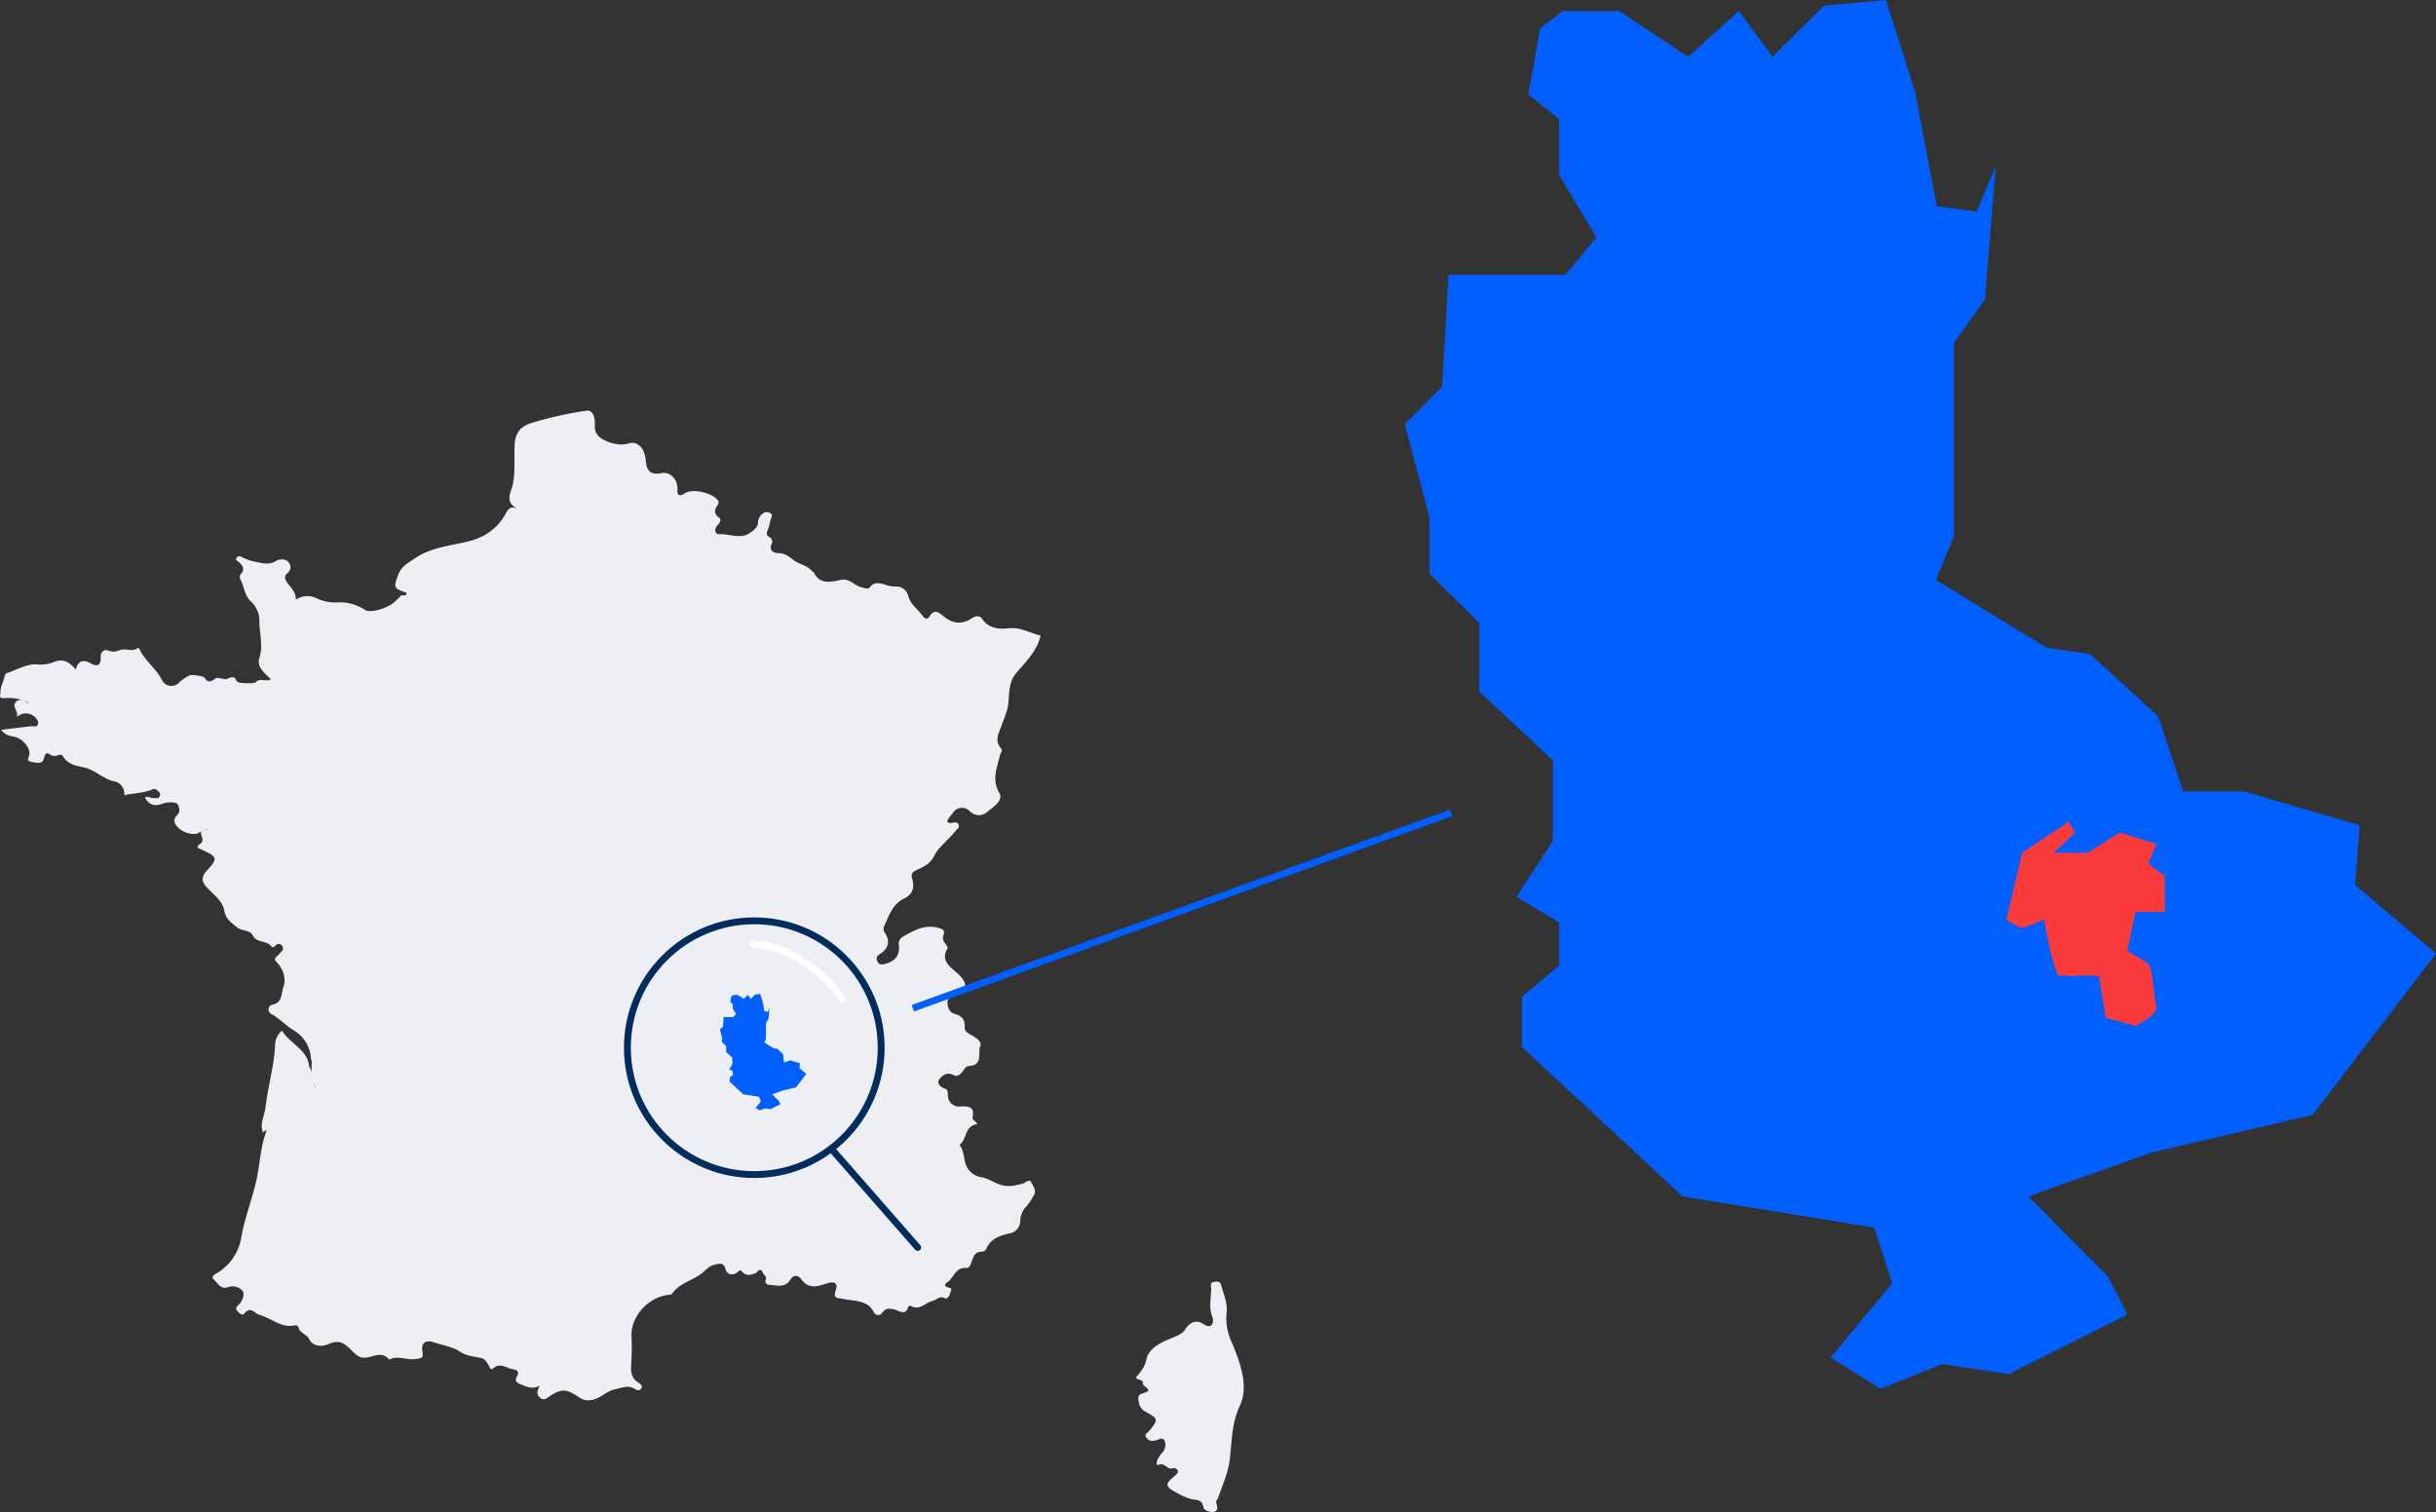
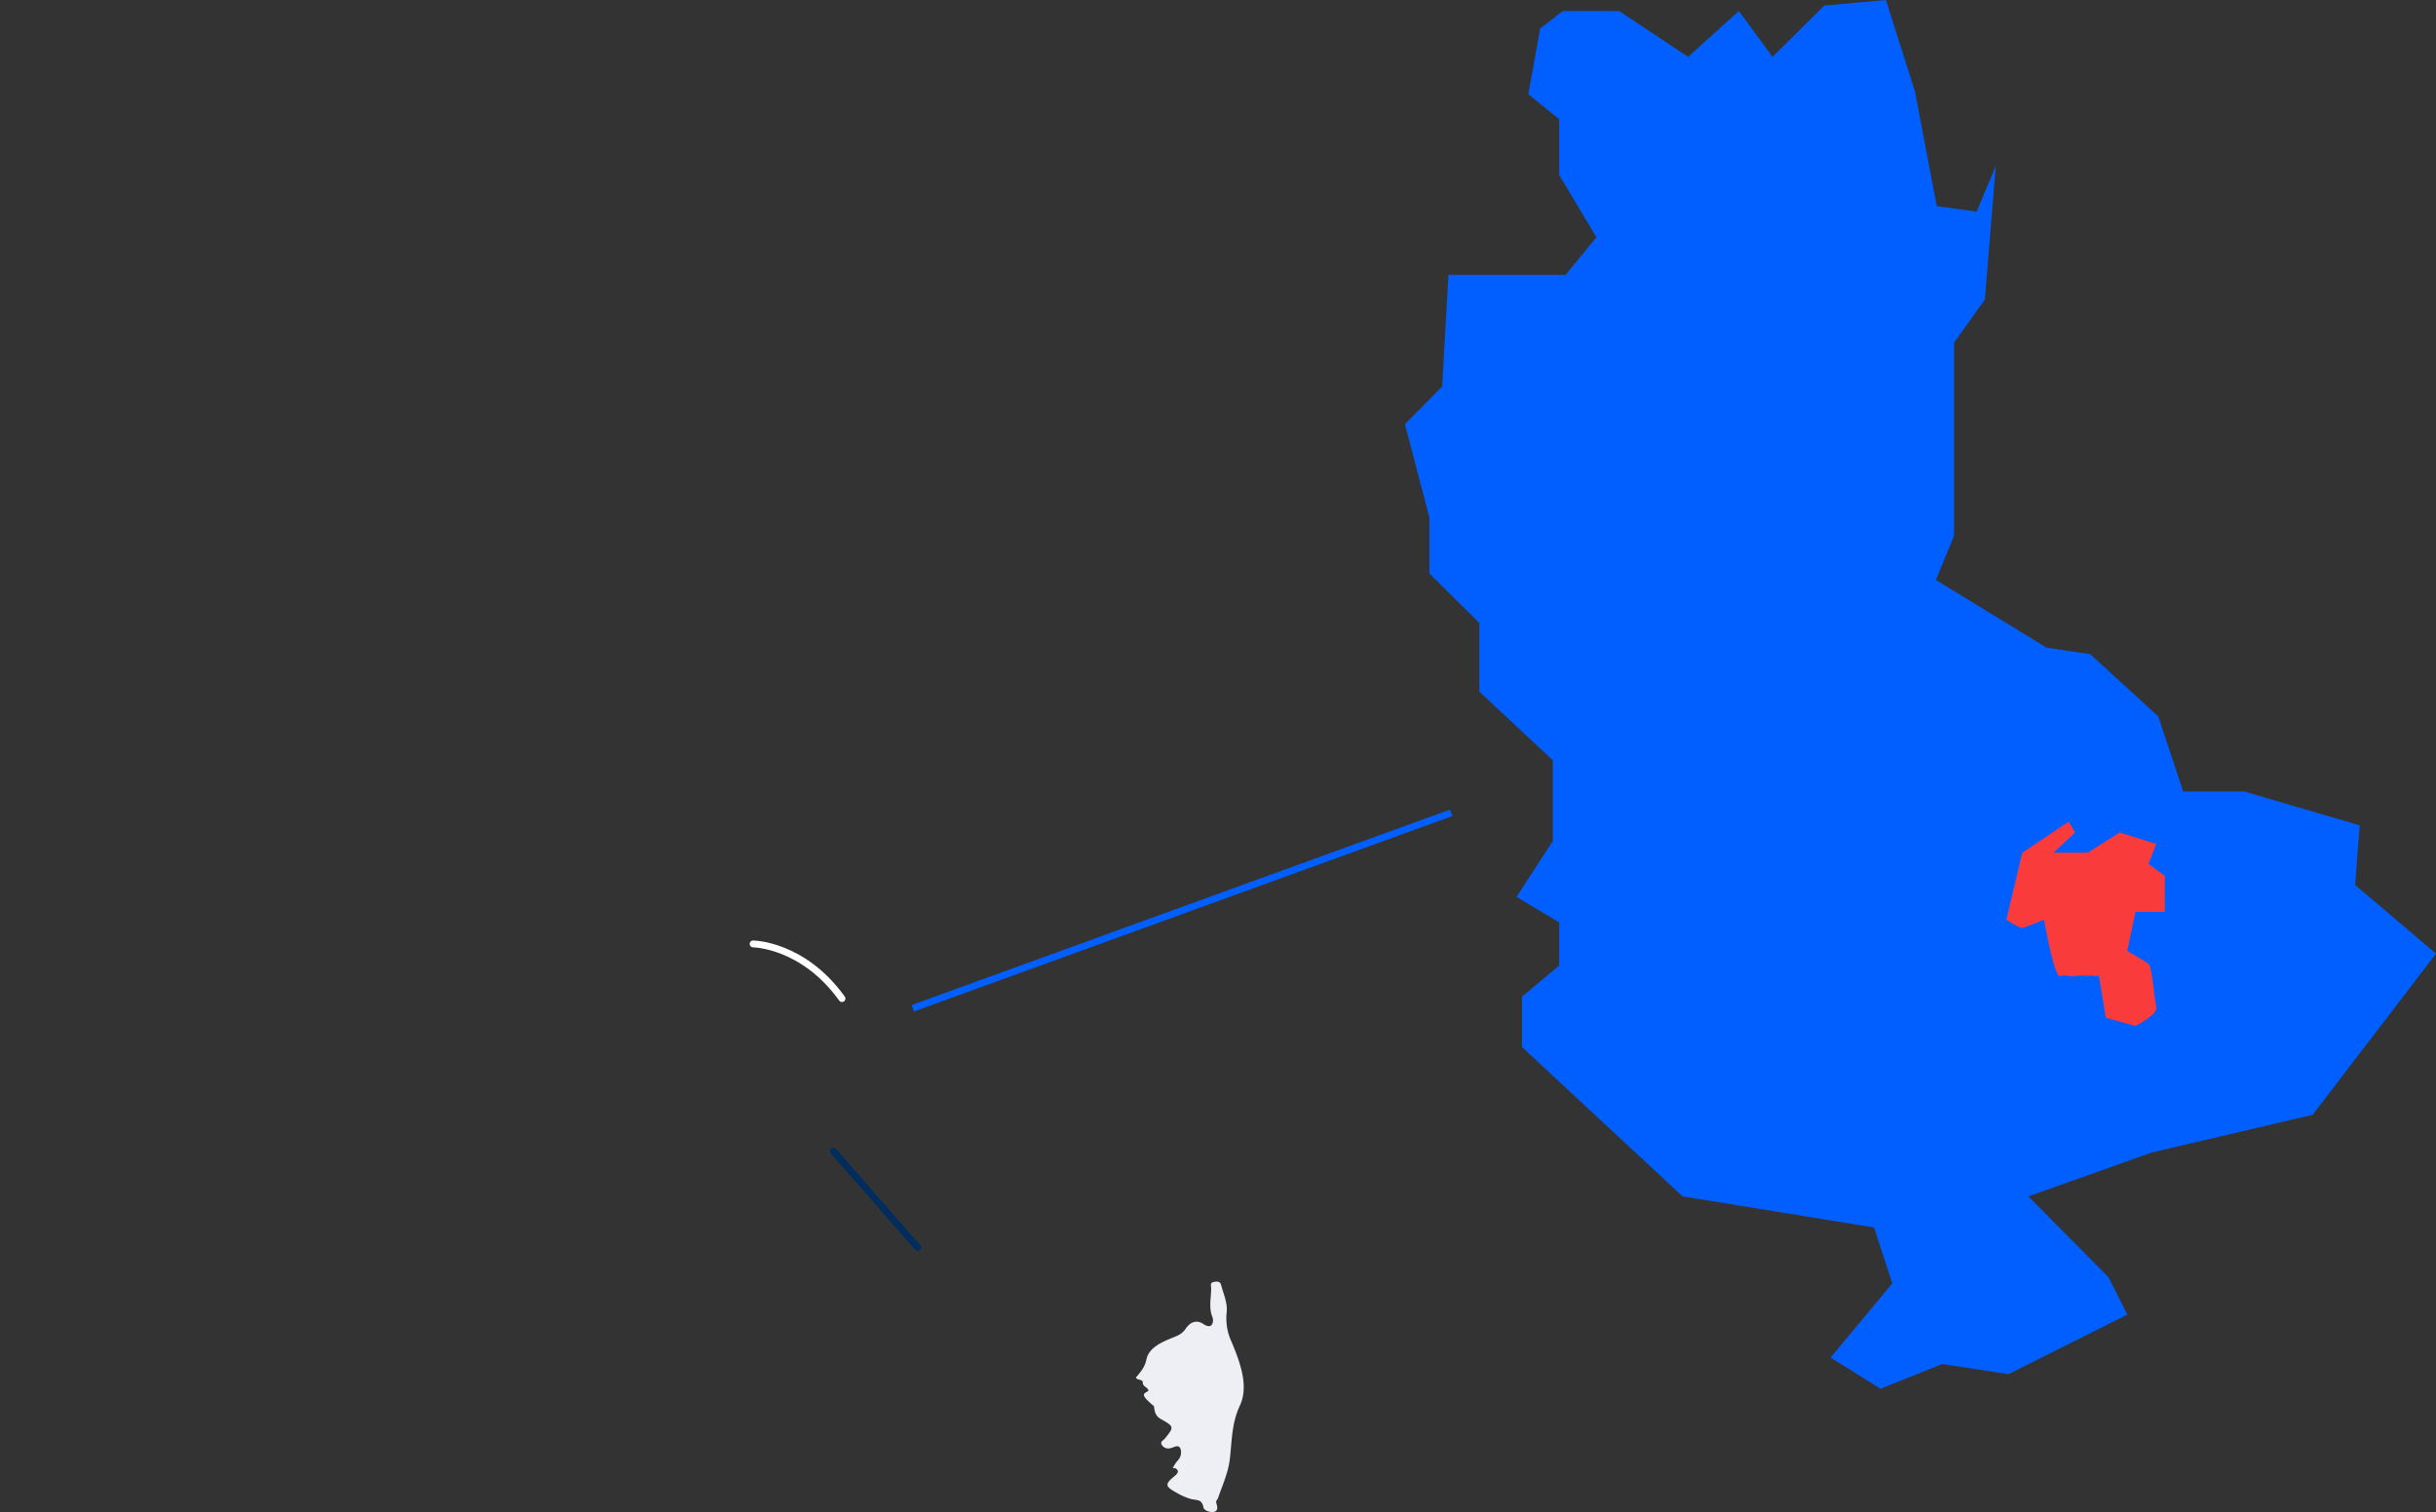
<svg xmlns="http://www.w3.org/2000/svg" width="710.288" height="440.947" viewBox="0 0 710.288 440.947">
  <rect x="0" y="0" width="710.288" height="440.947" fill="#333333" stroke="none" />
  <g id="Groupe_1129" data-name="Groupe 1129" transform="translate(5437.402 4114.103)">
    <path id="Tracé_2078" data-name="Tracé 2078" d="M262.077,104.071l-17.994,1.62L229.01,120.648,219.2,107.282,204.39,120.648l-20.107-13.366H167.852l-6.6,5.092-3.442,19.21,9,7.232V155.1l10.848,18.168-9,10.964H134.524l-1.852,32.575-10.849,10.965,7.146,27.252v16.287l14.552,14.436v20.02l21.437,20.049v23.491L154.37,365.628l12.44,7.464v12.556l-10.849,9.084v14.7l46.838,43.54,55.835,9.084,5.294,16.288-17.995,21.64,14.552,9.084,17.995-7.2,19.325,2.951,34.658-17.387-5.555-10.936-23.289-23.52,35.989-12.816,46.867-10.965,35.989-47.011-23.578-20.02,1.331-17.387L366.6,334.9H348.754l-7.292-21.929-19.846-18.139-12.7-1.881L276.629,273.2l5.294-12.845V204l9-12.555,3.182-39-5.555,13.337-11.659-1.591L270.553,130.8Z" transform="translate(-5149.58 -4218.173)" fill="#015fff" />
    <path id="Tracé_2079" data-name="Tracé 2079" d="M-4292.8-3696.337l-13.56,9.068L-4311-3667.73s3.9,2.5,4.644,2.4,6.353-2.4,6.353-2.4,2.993,17,4.667,16.438,3.175.344,4.4,0,6.946,0,6.946,0l2,12.153,8.654,2.379s6.682-3.31,6.068-5.592-1.163-11.677-2.3-12.528-6.172-3.772-6.172-3.772l2.4-11.366h8.542V-3680.5l-4.771-3.563,2.3-5.753-10.653-3.354-9.4,5.9h-9.9l6.275-5.9Z" transform="translate(-541.401 -178.151)" fill="#f93c3b" />
  </g>
  <g id="Groupe_1131" data-name="Groupe 1131" transform="translate(-152.902 -4978.257)">
    <g id="Groupe_1128" data-name="Groupe 1128" transform="translate(152.902 5098)">
      <g id="Groupe_1130" data-name="Groupe 1130" transform="translate(0 0)">
        <g id="Groupe_1126" data-name="Groupe 1126">
-           <path id="Tracé_2076" data-name="Tracé 2076" d="M77.549,148.055c-2.57.8-6.728-1.47-6.793-3.811-.038-1.279,1.923-1.82,1.383-3.679-.273-.947-.5-1.411-1.254-1.478a7.525,7.525,0,0,0-3.648.286c-2.08.831-3.944.448-5.028-1.824.87-.5,1.609.243,2.393.184.635-.045,1.383.338,1.809-.4a1.026,1.026,0,0,0-.185-1.433c-.569-.563-.988-1.062-1.916-.679-2.383.989-4.976,1.091-7.495,1.5q-.435.465-.639-.122a3.605,3.605,0,0,0-2.818-3.709c-3.425-.695-5.648-3.442-9.056-4.123-2.341-.468-4.791-.928-6.142-3.409-.471-.866-2.143.746-3.559-.284-1.494-1.086-1.57.253-2.007,1.52-.418,1.214-2.261.888-3.622.547-1.336-.337-.819-.924-.563-1.768.618-2.045-1.712-4.958-4.339-5.524-1.313-.282-2.637-.438-3.818-2.013,3.173-.387,6.047-.774,8.932-1.06.63-.061,1.343.389,1.738-.432.328-.679-.057-1.253-.4-1.786a3.836,3.836,0,0,0-5.692-.456c.647-1.814-1.8-3.065-.027-4.678,1.588-.955,2.689.511,3.727.61a13.5,13.5,0,0,0-6.883-1.482c-.88.069-2.166.266-1.578-1.334-.166-1.768.828-3.294,1.2-4.952.076-.332.242-.827.494-.912,3.021-1.011,6.177-2.9,9.075-2.605a10.516,10.516,0,0,0,5.079-.8c2.723-.991,4.379.336,6.123,2.289.649-2.609,2.192-2.99,4.272-1.83,2.393,1.336,3.019.263,2.965-1.836-.04-1.536,1.04-2.378,2.313-1.838a3.977,3.977,0,0,0,3.263-.16c1.691-.645,3.524.6,5.165-.543.511-.355.605.353.819.754,1.641,3.087,4.635,5.26,6.276,8.447a3.073,3.073,0,0,0,5.152.685,14.348,14.348,0,0,1,3-2c.38-.225,3.952.2,4.282.707,1.135,1.739,2.095,1.082,3.311.142.313-.243,1.093.045,1.66.091a5.016,5.016,0,0,0,1.147.2c.96-.087,1.849-1.107,2.889-.2a1.615,1.615,0,0,0,1.21,1.214,15.289,15.289,0,0,0,4.589,0c1.16-1.559,2.961-.109,4.56-.955-1.746-1.812-4.23-3.553-3.351-6.272,1.181-3.659-.046-7.192,0-10.78a7.684,7.684,0,0,0-2.339-5.542c-2.105-1.9-2.021-4.364-3.16-6.454a1.426,1.426,0,0,1,.17-1.763c1.2-1.425.357-2.518-.742-3.474-.422-.369-1.048-.5-.565-1.2.437-.63,1.034-.438,1.521-.182a14.1,14.1,0,0,0,4.043,1.391c1.946.361,3.761,1.026,5.791-.2.929-.561,2.75-.9,3.744.274.91,1.076.826,2.274-.42,3.369-1.051.926-.443,1.962.269,2.913,1.034,1.384,2.408,2.615,2.324,4.689a5.966,5.966,0,0,1,6.108-.381,12.913,12.913,0,0,0,6.133,1.162,13.112,13.112,0,0,1,7.877,2.171c1.58,1.056,6.625-.4,8.785-2.414.546-.509,1.063-1.042,1.593-1.565.347-.677,1.887.42,1.721-1.02-3.812-1.236-3.738-1.6-2.41-5.175.931-2.509,2.845-3.456,4.9-4.855,4.591-3.122,9.922-3.62,15.095-4.812,5.007-1.155,8.9-3.736,11.3-8.09.742-1.342,1.376-2.629,3.8-1.425-4.238-1.889-2.192-4.836-1.7-7.042.9-4.038.328-8.1.605-12.114.252-3.647,2.32-5.2,4.927-6a109.383,109.383,0,0,1,15.981-3.564c2.068-.31,2.513,2.343,2.45,3.7-.1,2.157.324,3.509,2.374,4.66,2.252,1.265,5.335,1.95,7.627,1.147,1.841-.643,3.893.784,4.513,3.174a13.562,13.562,0,0,1,.389,2.122c.256,2.7,1.275,4.056,4.635,3.4,2.456-.48,4.5,1.855,4.562,4.326.032,1.35-.263,3.045,2.286,1.478,2.252-1.386,7.814.016,9.367,1.98a1.1,1.1,0,0,1,.084,1.48c-.9,1.314-1.307,2.467.37,3.709.933.693.076,1.652-.546,2.368-1,1.147-.546,2.56.666,2.479,3.042-.2,6.209,1.686,9.186-.574,1.13-.857,2.078-1.565,2.07-2.988a3.443,3.443,0,0,1,1.486-2.54,1.694,1.694,0,0,1,1.893-.152c.849.332.727.849.475,1.541-.4,1.109-.544,2.307-.992,3.4-.353.857-.559,1.538.391,2.118a1.406,1.406,0,0,1,.693,2.025c-.624,1.591.092,2.645,2.034,2.684,1.864.037,3.089,1.026,4.49,2.092,1.584,1.2,3.942,1.417,5.247,3.164.1.132.429.132.49.262,1.769,3.691,4.873,2.933,8.069,2.266,2.347-.491,3.795,1.656,5.894,2.171.992.243,1.929.7,2.481-.036,1.3-1.723,2.809-1.129,4.4-.734a8.854,8.854,0,0,0,2.8.561,3.6,3.6,0,0,1,3.923,2.617c.616,2.623,2.889,3.985,4.272,5.994.647.94,1.458.989,2.011.059,1.33-2.24,2.778-1.07,3.963-.071,2.664,2.244,5.44,2.611,8.438.586,1.158-.782,2.284-.639,2.792.112,1.948,2.884,4.736,3.217,7.947,2.868,3.379-.365,6.2,1.415,9.2,2.143-1.044,4.5-4.282,7.6-7.129,10.938-2.177,2.554-1.975,5.852-2.278,8.755-.254,2.422-1.244,4.423-2,6.566-.788,2.238-2.11,4.36-.145,6.62.649.744-.145,1.312-.294,1.976-.8,3.608-2.471,7-.227,10.942,1.364,2.4-1.807,4.164-3.536,5.657a3.641,3.641,0,0,1-4.98-.187,3.131,3.131,0,0,0-4.986.434c-.37.529-.79,1.026-1.183,1.539-.8,1.048-.481,1.476.847,1.374.725-.055,1.557-.456,2,.507.414.9-.416,1.2-.847,1.772-1.937,2.578-4.955,4.66-6.23,7.263-1.309,2.674-3.339,3.292-5.457,4.37-.99.5-1.389,1.012-1.059,2.149.7,2.418.534,4.632-2.246,5.972-3.564,1.717-4.454,5.193-5.946,8.24a2.219,2.219,0,0,0,.46,2.053c1.389,2.2.8,4.431-1.492,5.822-.925.561-1.383,1.17-.851,2.246.572,1.151,1.46.955,2.431.681,2.832-.8,4.066-2.493,3.843-5.323a2.345,2.345,0,0,1,.948-2.437c3.105-1.778,6.207-3.677,10.157-2.8,1.315.29,2.53.649,1.855,2.325a2.284,2.284,0,0,0,.5,2.286c.311.45.876,1.149.719,1.417-2.347,3.965,1.246,5.639,3.385,7.81,2.784,2.822,2.334,4.867-1.544,6.077-1.139.357-1.954.807-1.885,2.025.082,1.443.614,2.85,2.147,3.258,2.16.574,3.021,1.761,2.879,3.754-.086,1.2.725,1.731,1.7,2.274,1.4.782,3.429,1.991,2.866,3.3-.859,1.989.99,5.582-3.368,5.87-1,.067-1.406,1.17-2.017,1.855-.662.744-1.376,1.334-2.469.756-1.952-1.032-3.425.3-4.173,1.389-.716,1.042.366,2.175,1.853,2.653.79.253.658,1.192.712,1.92a3.266,3.266,0,0,0,3.7,3.219c2.532-.136,4.122.2,3.513,3-.229,1.056,1.013,1.208,1.341,2.145-3.811.511-2.87,4.429-5.169,6.049,1.353,1.676,1.183,3.764,1.8,5.611a5.806,5.806,0,0,0,4.694,3.853c2.04.359,3.692,1.693,5.77,2.27,2.316.642,4.093.059,6.114-.4.862-.2,2-1.512,2.479-.513.551,1.151,1.826,2.463.746,4.013a20.253,20.253,0,0,1-1.946,2.99,6.169,6.169,0,0,0-1.929,4.348,3.743,3.743,0,0,1-3.219,3.667c-2.858.655-5.495,1.591-6.686,4.48a1.491,1.491,0,0,1-1.04.817c-2.362-.071-2.771,1.6-3.318,3.146-.254.716-.582,1.66-1.347,1.6-2.96-.213-3.627,2.234-5.055,3.728-.275.288-2.763,1.516.141,2.106.861.176.139,1.1.034,1.656-.143.764-.9,1.7-1.45,1.388-1.631-.918-2.458.507-3.654.762-2.107.444-3.683,2.943-6.314,1.443a.9.9,0,0,0-.773.223c-.7,2.812-2.736,1.145-3.982.837-1.584-.391-2.6-.462-3.6.955a1.371,1.371,0,0,1-2.4-.113c-1.794-3.683-5.635-3.219-8.825-3.914-1.666-.365-3.236.067-2.318-2.53.75-2.116-.385-2.743-2.629-2-2.662.878-5.324,1.717-7.417-1.226-.889-1.245-2.261-1.4-3.227.16-1.546,2.493-4.007,1.581-6.215,1.455a1.017,1.017,0,0,1-.956-1.4c.527-1.06-.641-1.393-.792-2.13-.561-1.218-1.181-.912-1.822-.061-1.492.718-3,1.212-4.291-.27-.555-.634-.649-.393-1.194.089-1.46,1.291-3.181.784-3.587-.748-.572-2.155-1.813-1.646-3.209-1.338-1.7.375-2.664,1.741-3.942,2.68-2.763,2.033-6.505,2.811-8.495,5.856-.139.211-.7.2-1.07.251-6.045.78-11.006,6.48-10.7,12.164a68.108,68.108,0,0,1-.042,7.054c-.122,2.449-.534,4.891,2.223,6.491.561.326,1.269,1.068.462,1.824-.593.557-1.246.191-1.83-.162-1.868-1.131-3.54-.249-5.444.12-2.8.541-4.457,2.913-7.4,3.223a4.406,4.406,0,0,1-3.314-.87c-3.837-2.558-5.192-2.56-8.922.016-.744.513-1.416.916-2.307.213-1.189-.934-1.044-1.992-.156-3.614-2.046,1.109-3.509.456-5.1-.158-1.475-.572-2.465-1-1.519-2.68.614-1.089.084-1.759-1.141-1.9-1.941-.217-3.746-2.209-5.9-.205-.668.62-.979-.545-1.3-1-.576-.827-.929-1.816-2.122-2.088-2.147-.489-4.211-.515-6.337-1.938-1.946-1.3-4.917-1.786-7.438-2.635-2.5-.843-3.839.189-3.374,2.663.38,2.013-.359,2-2.156,2.22-2.544.318-5.083-1.157-7.543.154-2.166-2.686-4.749-.651-7.161-.561-1.486.055-2.362-.77-3.377-1.727-1.866-1.759-3.511-3.938-7.1-2.262-1.128.527-4.4,1.322-5.784-1.591-.576-1.21-2.734-1.595-3.03-3.355a1.06,1.06,0,0,0-.864-.529c-4.139.985-6.932-2.066-10.422-2.984-1.418-.373-2.715-2.781-4.528-.383-.431.57-1.263,0-1.736-.474s-.916-.995-.351-1.664c.3-.353.687-.647.956-1.016.87-1.2,1.345-2.83.408-3.772a3.859,3.859,0,0,0-3.906-.845c-2.252.888-3.106-1.237-4.146-2.078-1.309-1.062.6-1.79,1.557-2.459a14.9,14.9,0,0,0,6.392-10.141c1.139-6.333,3.732-12.379,4.812-18.744.662-3.892.964-7.841,2.32-11.611,0-.322.221-.578.3-.878q-.6.373-1.175.77c-.973-2.586.529-4.948.8-7.419.674-6.028,2.515-11.9,2.767-18a5.606,5.606,0,0,1,2.015-4.232c2.282,3.793,7.558,5.593,7.949,10.595,1.456,1.889.42,4.518,2.1,6.276a.462.462,0,0,0-.032-.057c-1.355-1.891-1.292-4.028-1.406-6.109-.042-.772.3-1.561-.153-2.313a10.224,10.224,0,0,0-5.163-8.54c-2.242-1.376-4.055-3.438-6.514-4.749a1.45,1.45,0,0,1,.319-2.641c3.131-.58,2.622-3.3,3.242-4.926.994-2.6.139-5.4-2.034-7.644-.973-1,.342-1.563.88-2.211.582-.7,1.576-1.37.893-2.323-.71-.991-1.6-.7-2.341.18a.954.954,0,0,1-.746.1c-1.166-2.066-4.412-1-5.547-3.47-.691-1.506-3.194-1.147-4.635-2.333-1.664-1.368-3.229-2.384-3.633-4.788-.458-2.718-2.958-4.6-4.885-6.57-1.786-1.828-1.956-3.2-.214-5.122,3.288-3.624,3.139-3.979-1.425-6.1-.866-.4-2.1-.61-.513-1.705.941-.649.727-1.585.355-2.473-.605-2.076,1.141-1.427,2.122-1.632.134,0,.292,0,.378,0h-.036c-.364,0-.677,0-1,0C79.033,146.818,78.4,147.67,77.549,148.055Z" transform="translate(-19.925 -24.73)" fill="#edeff4" />
-           <path id="Tracé_2077" data-name="Tracé 2077" d="M179.426,188.549c-.38-1.139-1.673-1.092-1.677-2.294,0-1.124-1.558-.6-2.024-1.495,1.309-1.585,2.589-2.9,3.089-5.335.688-3.335,4.408-4.993,7.463-6.23,1.626-.658,2.938-1.151,3.935-2.641,1.253-1.87,3.067-2.819,5.174-1.424,2.911,1.924,3.028-1.1,2.684-1.938-1.178-2.875-.383-5.649-.39-8.47,0-.809-.41-1.556.673-1.819.9-.219,1.936-.31,2.226.841.678,2.682,1.96,5.227,1.6,8.146a16.264,16.264,0,0,0,1.5,8.578c2.419,5.822,5.03,12.749,2.38,18.437-2.555,5.481-2.282,10.7-3.011,16.131-.5,3.691-2.128,7.236-3.348,10.813-.163.478-.727.856-.534,1.468.317,1,.6,2.267-.575,2.572-1.144.3-3.026-.354-3.177-1.29-.4-2.472-2.111-2.031-3.665-2.436a18.947,18.947,0,0,1-4.269-1.882c-3.3-1.824-3.321-2.436-.449-4.82.412-.341.963-.866.948-1.29a1.138,1.138,0,0,0-1.495-.956c-1.626.568-2.4-1.9-4.169-.992-.539.278-.644-.688-.41-1.217a8.311,8.311,0,0,1,1.409-2.219,3.472,3.472,0,0,0,.863-3.421c-.624-1.533-1.934-.38-2.926-.241a2.178,2.178,0,0,1-2.382-.717c-.883-1.158.193-1.414.727-2.07,2.745-3.382,2.76-3.489-1.265-5.757-1.57-.888-1.773-2.387-1.9-3.687C176.271,189.2,178.436,189.534,179.426,188.549Z" transform="translate(155.474 97.241)" fill="#edeff4" />
+           <path id="Tracé_2077" data-name="Tracé 2077" d="M179.426,188.549c-.38-1.139-1.673-1.092-1.677-2.294,0-1.124-1.558-.6-2.024-1.495,1.309-1.585,2.589-2.9,3.089-5.335.688-3.335,4.408-4.993,7.463-6.23,1.626-.658,2.938-1.151,3.935-2.641,1.253-1.87,3.067-2.819,5.174-1.424,2.911,1.924,3.028-1.1,2.684-1.938-1.178-2.875-.383-5.649-.39-8.47,0-.809-.41-1.556.673-1.819.9-.219,1.936-.31,2.226.841.678,2.682,1.96,5.227,1.6,8.146a16.264,16.264,0,0,0,1.5,8.578c2.419,5.822,5.03,12.749,2.38,18.437-2.555,5.481-2.282,10.7-3.011,16.131-.5,3.691-2.128,7.236-3.348,10.813-.163.478-.727.856-.534,1.468.317,1,.6,2.267-.575,2.572-1.144.3-3.026-.354-3.177-1.29-.4-2.472-2.111-2.031-3.665-2.436a18.947,18.947,0,0,1-4.269-1.882c-3.3-1.824-3.321-2.436-.449-4.82.412-.341.963-.866.948-1.29a1.138,1.138,0,0,0-1.495-.956a8.311,8.311,0,0,1,1.409-2.219,3.472,3.472,0,0,0,.863-3.421c-.624-1.533-1.934-.38-2.926-.241a2.178,2.178,0,0,1-2.382-.717c-.883-1.158.193-1.414.727-2.07,2.745-3.382,2.76-3.489-1.265-5.757-1.57-.888-1.773-2.387-1.9-3.687C176.271,189.2,178.436,189.534,179.426,188.549Z" transform="translate(155.474 97.241)" fill="#edeff4" />
        </g>
-         <path id="Tracé_2074" data-name="Tracé 2074" d="M133.572,104.071l-1.507.136-1.263,1.253-.821-1.12-1.241,1.12-1.684-1.12h-1.376l-.553.426-.288,1.609.754.606v1.364l.909,1.522-.754.918h-2.859l-.155,2.729-.909.918.6,2.283v1.364l1.219,1.209v1.677l1.8,1.679v1.968l-.887,1.367,1.042.625v1.052l-.909.761v1.231l3.923,3.647,4.677.761.443,1.364-1.507,1.813,1.219.761,1.507-.6,1.619.247,2.9-1.456-.465-.916-1.951-1.97,3.014-1.074,3.926-.918,3.015-3.938-1.975-1.677.111-1.456-2.816-.826-1.817.6-.288-2.44-1.662-1.519-1.064-.158-2.7-1.655.443-1.076v-4.72l.754-1.052.266-3.267-.465,1.117-.977-.133-.531-2.8Z" transform="translate(88.093 66.083)" fill="#015fff" />
      </g>
    </g>
    <g id="Ellipse_67" data-name="Ellipse 67" transform="translate(334.837 5245.799)" fill="none" stroke="#012d5e" stroke-width="2">
-       <circle cx="38" cy="38" r="38" stroke="none" />
-       <circle cx="38" cy="38" r="37" fill="none" />
-     </g>
+       </g>
    <line id="Ligne_372" data-name="Ligne 372" x2="24.582" y2="28.093" transform="translate(395.906 5313.966)" fill="none" stroke="#012d5e" stroke-linecap="round" stroke-width="2" />
    <path id="Tracé_2084" data-name="Tracé 2084" d="M-5538.5-5253.125s14.526.094,25.911,15.935" transform="translate(5910.995 10506.662)" fill="none" stroke="#fff" stroke-linecap="round" stroke-width="2" />
  </g>
  <line id="Ligne_373" data-name="Ligne 373" y1="57" x2="157" transform="translate(266.142 237.042)" fill="none" stroke="#015fff" stroke-width="2" />
</svg>